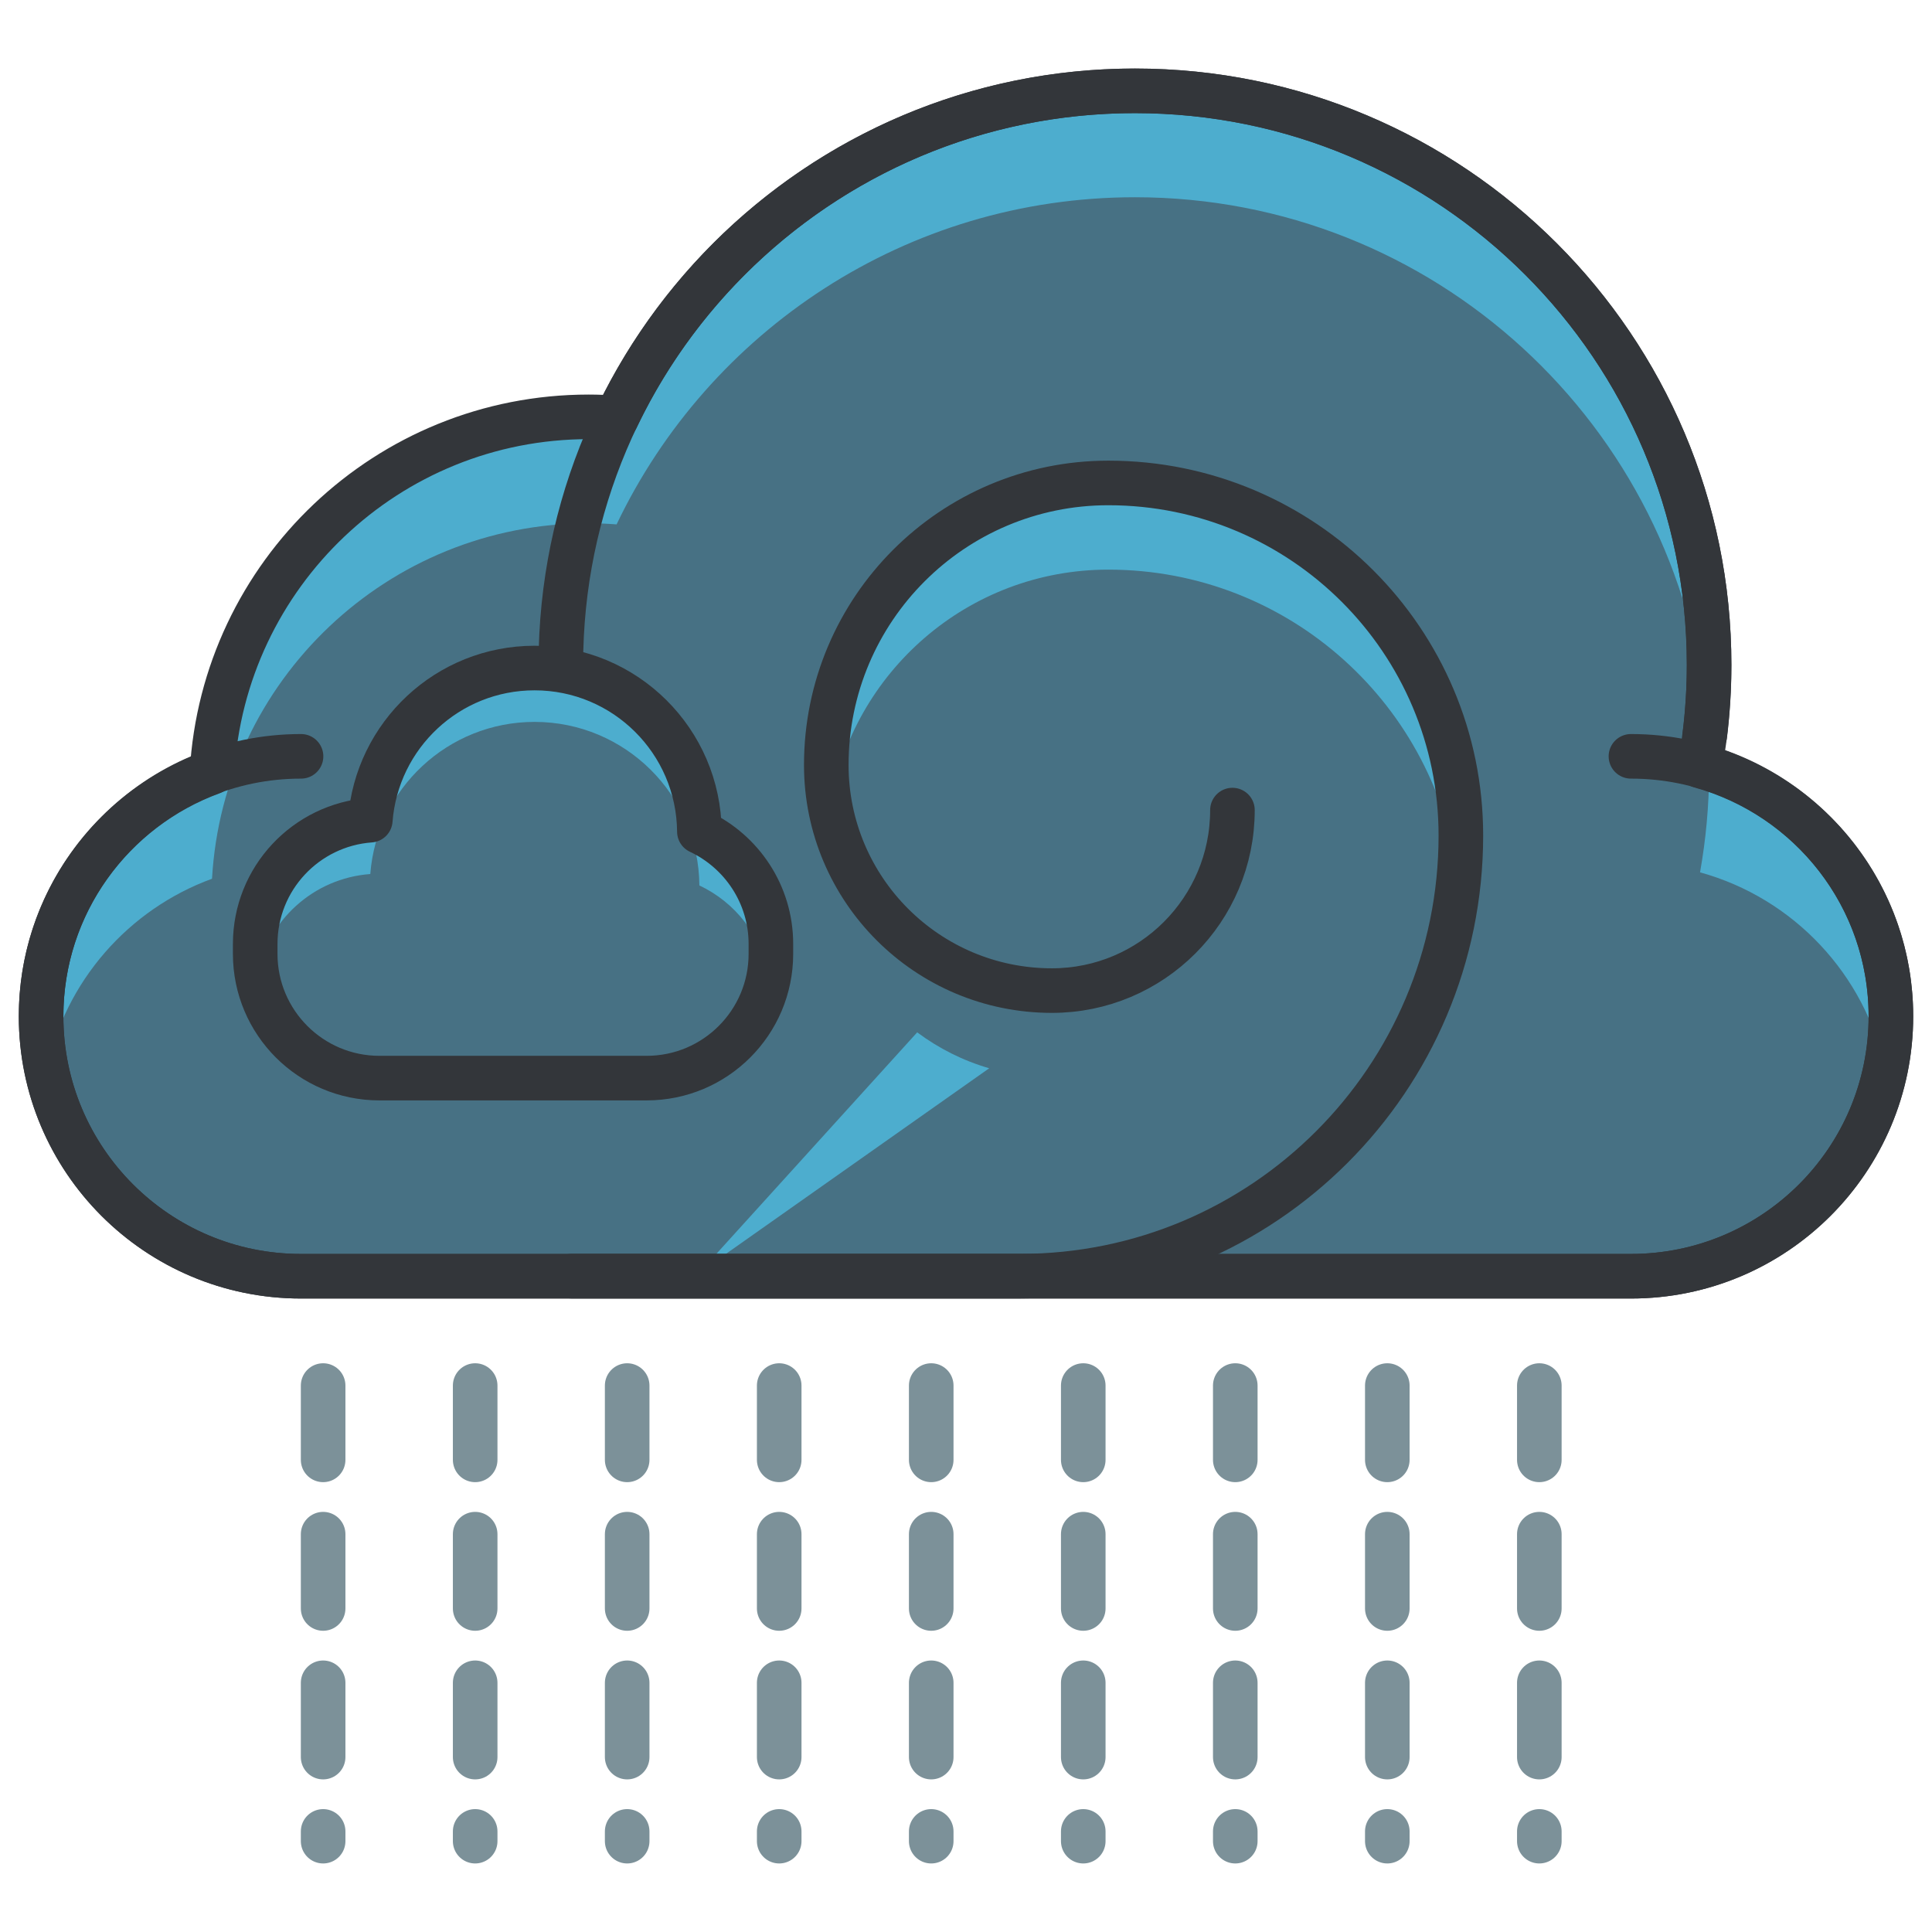
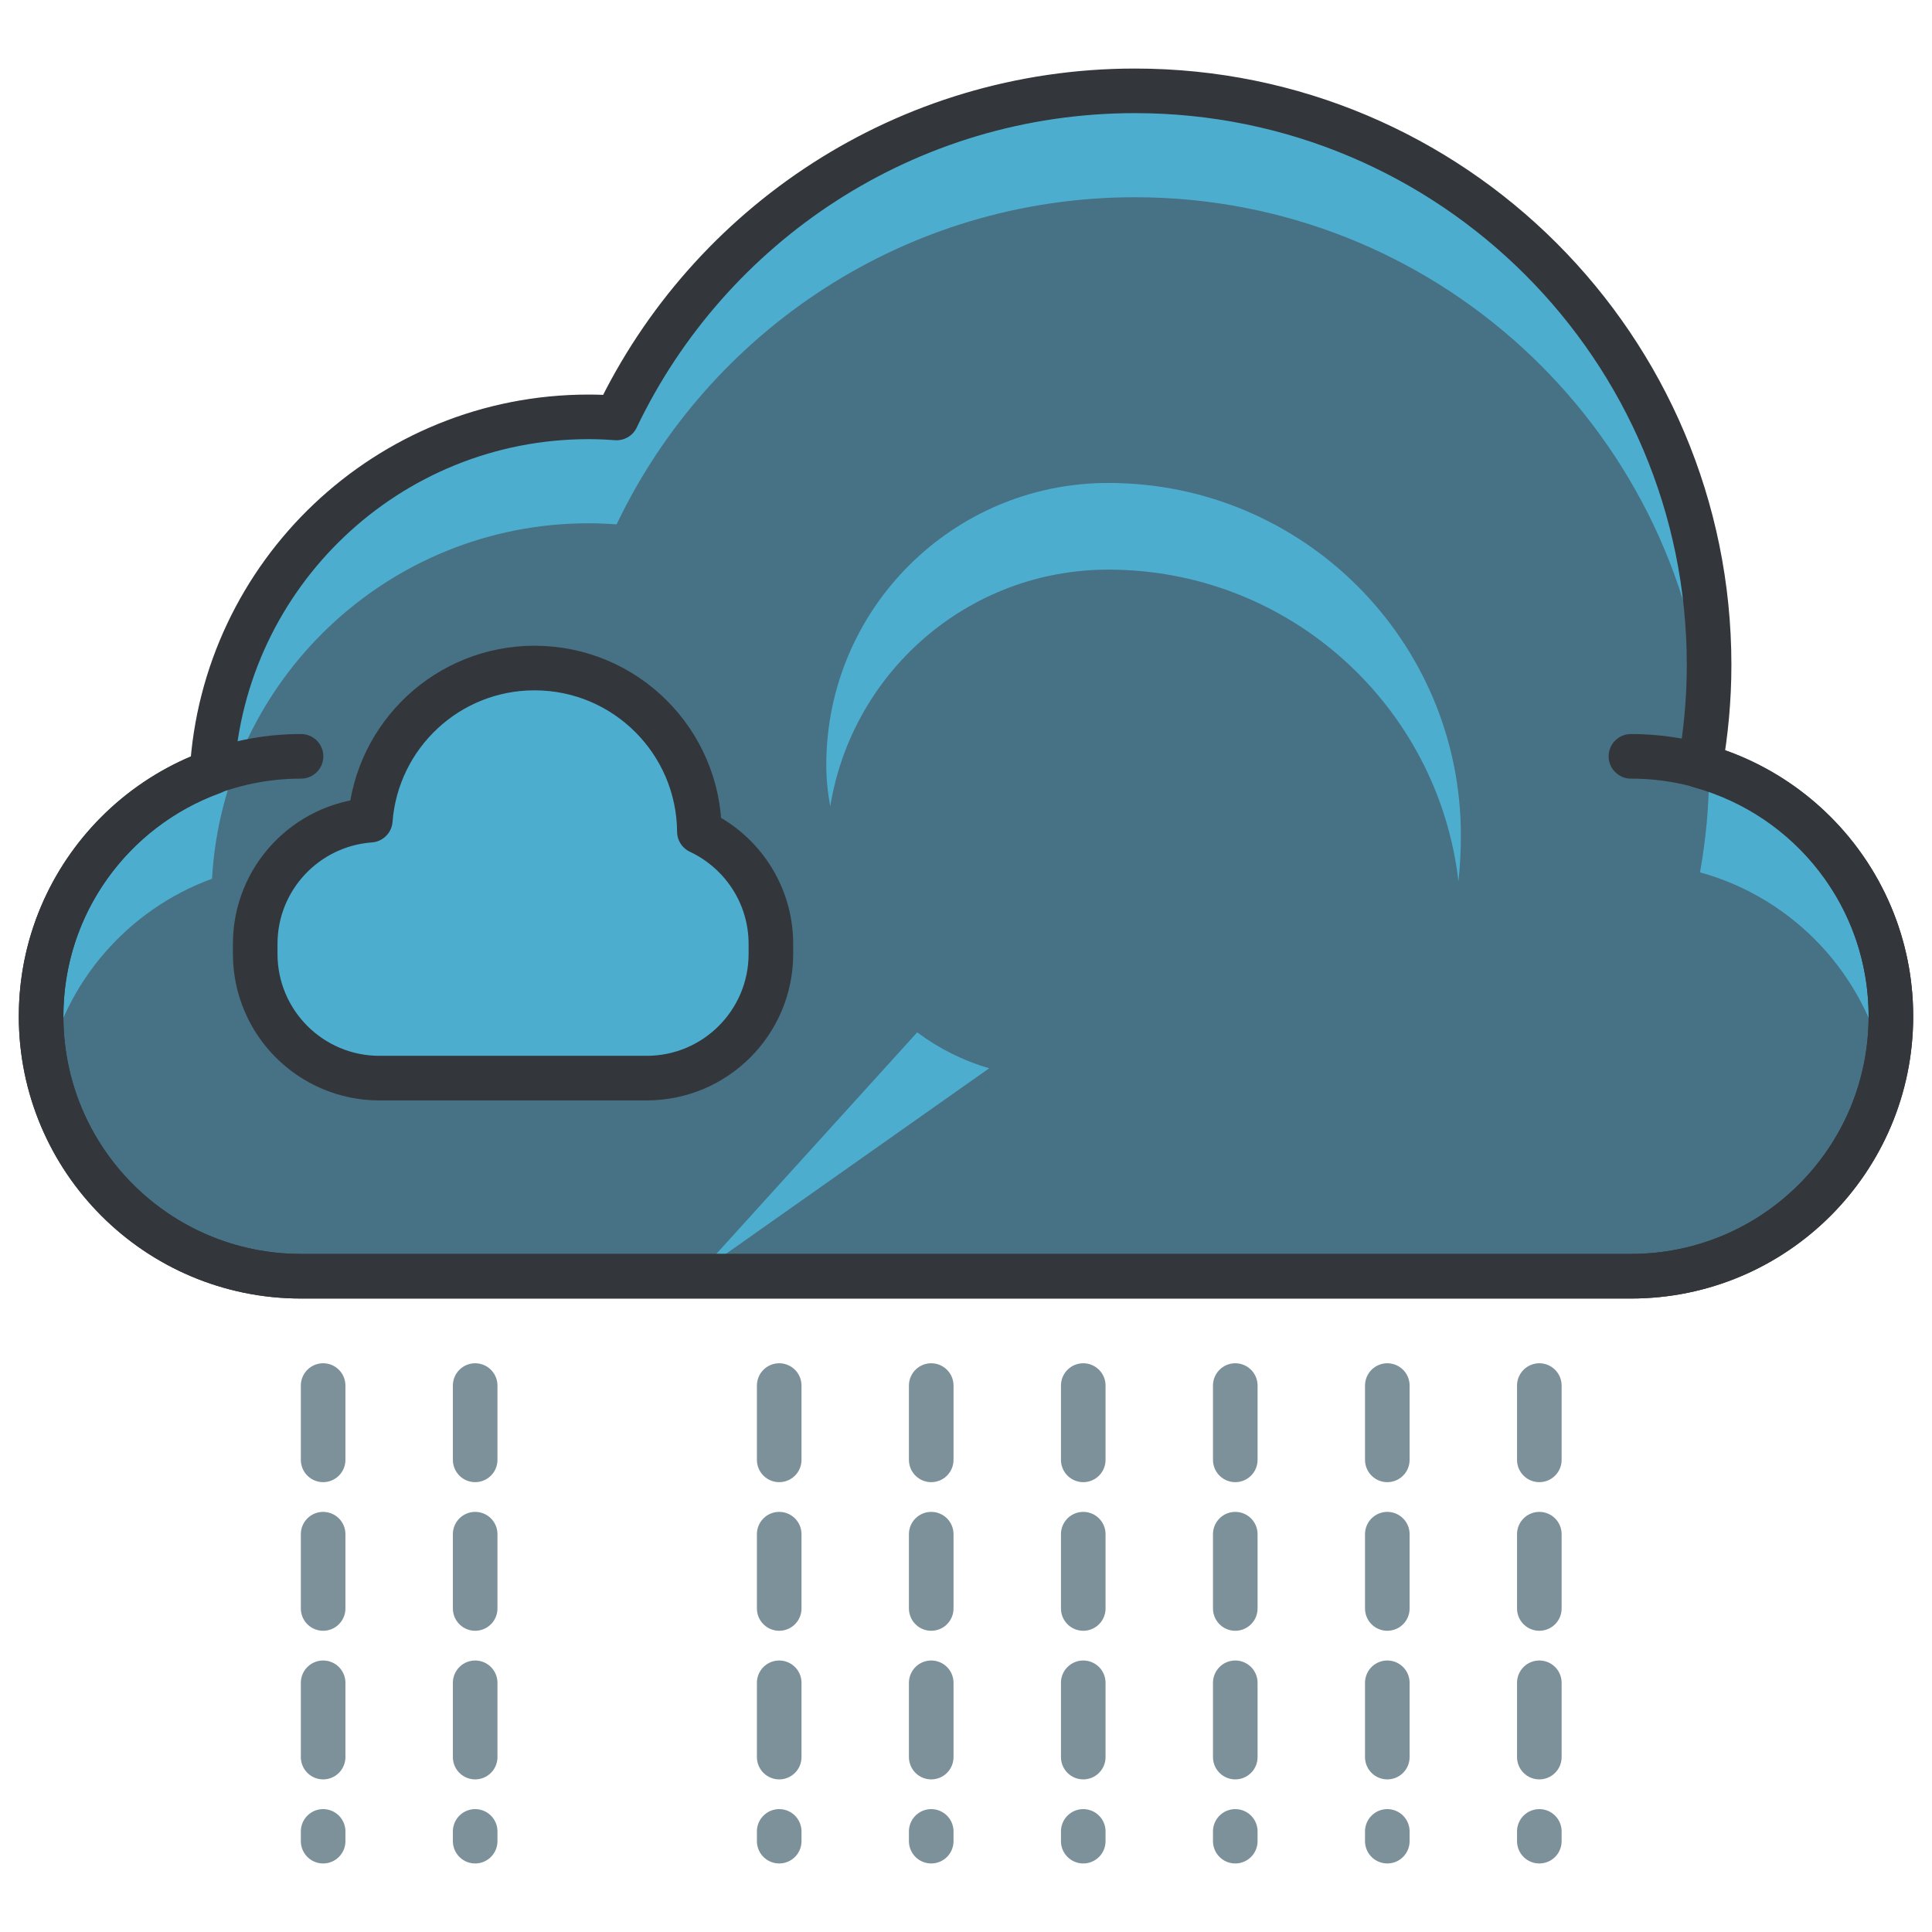
<svg xmlns="http://www.w3.org/2000/svg" version="1.1" id="Layer_1" x="0px" y="0px" width="130px" height="130px" viewBox="0 0 130 130" enable-background="new 0 0 130 130" xml:space="preserve">
  <g>
    <g>
      <g>
        <path fill="#4DADCE" d="M114.394,51.536c0.392-2.207,0.608-4.474,0.608-6.794c0-21.337-17.297-38.63-38.634-38.63     c-15.384,0-28.667,8.994-34.879,22.012c-0.622-0.047-1.247-0.075-1.879-0.075c-13.528,0-24.582,10.58-25.344,23.92     C7.561,54.417,2.765,60.831,2.765,68.385c0,9.659,7.831,17.49,17.491,17.49h89.486c9.663,0,17.493-7.831,17.493-17.49     C127.235,60.336,121.793,53.575,114.394,51.536z" />
        <path fill="#477184" d="M76.368,13.272c-15.384,0-28.667,8.996-34.879,22.013c-0.622-0.047-1.247-0.075-1.879-0.075     c-13.528,0-24.582,10.58-25.344,23.918c-5.622,2.054-9.889,6.9-11.126,12.861c1.663,7.931,8.691,13.886,17.115,13.886h89.486     c8.424,0,15.453-5.954,17.116-13.883c-1.332-6.43-6.188-11.564-12.465-13.294c0.392-2.209,0.608-4.475,0.608-6.795     c0-0.058-0.004-0.116-0.004-0.174c-0.203-0.062-0.399-0.137-0.604-0.193c0.188-1.064,0.332-2.143,0.436-3.236     C113.011,28.656,96.49,13.272,76.368,13.272z" />
        <g>
          <path fill="#4DADCE" d="M66.561,71.881c-1.771-0.513-3.403-1.341-4.845-2.417L46.841,85.87h-0.122L66.561,71.881z" />
          <path fill="#4DADCE" d="M74.577,38.329c12.177,0,22.203,9.176,23.56,20.987c0.106-1.019,0.162-2.052,0.162-3.099      c0-13.101-10.62-23.721-23.722-23.721c-10.48,0-18.978,8.495-18.978,18.977c0,0.953,0.099,1.883,0.267,2.787      C57.327,45.231,65.136,38.329,74.577,38.329z" />
        </g>
        <path fill="none" stroke="#33363A" stroke-width="3" stroke-linecap="round" stroke-linejoin="round" stroke-miterlimit="10" d="     M114.394,51.536c0.392-2.207,0.608-4.474,0.608-6.794c0-21.337-17.297-38.63-38.634-38.63c-15.384,0-28.667,8.994-34.879,22.012     c-0.622-0.047-1.247-0.075-1.879-0.075c-13.528,0-24.582,10.58-25.344,23.92C7.561,54.417,2.765,60.831,2.765,68.385     c0,9.659,7.831,17.49,17.491,17.49h89.486c9.663,0,17.493-7.831,17.493-17.49C127.235,60.336,121.793,53.575,114.394,51.536z" />
        <path fill="none" stroke="#33363A" stroke-width="3" stroke-linecap="round" stroke-linejoin="round" stroke-miterlimit="10" d="     M109.742,50.892c9.663,0,17.493,7.832,17.493,17.493l0,0c0,9.659-7.83,17.49-17.493,17.49H20.256     c-9.66,0-17.491-7.831-17.491-17.49l0,0c0-9.661,7.831-17.493,17.491-17.493" />
-         <path fill="none" stroke="#33363A" stroke-width="3" stroke-linecap="round" stroke-linejoin="round" stroke-miterlimit="10" d="     M37.737,44.742c0-21.337,17.296-38.63,38.631-38.63c21.337,0,38.634,17.293,38.634,38.63c0,1.602-0.098,3.179-0.287,4.728" />
      </g>
    </g>
-     <path fill="none" stroke="#33363A" stroke-width="3" stroke-linecap="round" stroke-linejoin="round" stroke-miterlimit="10" d="   M82.928,54.509c0,6.708-5.438,12.146-12.146,12.146c-8.386,0-15.183-6.797-15.183-15.182c0-10.481,8.497-18.977,18.978-18.977   c13.102,0,23.722,10.62,23.722,23.721c0,16.377-13.275,29.652-29.651,29.652H38.445" />
    <g>
      <path fill="#4DADCE" d="M24.917,55.188c0.438-5.726,5.215-10.237,11.052-10.237c6.096,0,11.041,4.92,11.091,11.005    c2.839,1.336,4.812,4.215,4.812,7.563v0.664c0,4.618-3.743,8.361-8.362,8.361H25.533c-4.618,0-8.361-3.743-8.361-8.361V63.52    C17.172,59.108,20.587,55.505,24.917,55.188z" />
-       <path fill="#477184" d="M35.969,48.575c6.096,0,11.041,4.92,11.091,11.005c2.415,1.137,4.19,3.395,4.67,6.103    c-0.706,3.9-4.113,6.862-8.221,6.862H25.533c-4.115,0-7.528-2.976-8.226-6.89c0.668-3.709,3.779-6.563,7.609-6.843    C25.355,53.087,30.132,48.575,35.969,48.575z" />
      <path fill="none" stroke="#33363A" stroke-width="3" stroke-linecap="round" stroke-linejoin="round" stroke-miterlimit="10" d="    M24.917,55.188c0.438-5.726,5.215-10.237,11.052-10.237c6.096,0,11.041,4.92,11.091,11.005c2.839,1.336,4.812,4.215,4.812,7.563    v0.664c0,4.618-3.743,8.361-8.362,8.361H25.533c-4.618,0-8.361-3.743-8.361-8.361V63.52    C17.172,59.108,20.587,55.505,24.917,55.188z" />
    </g>
    <line fill="none" stroke="#7C9199" stroke-width="3" stroke-linecap="round" stroke-linejoin="round" stroke-miterlimit="10" stroke-dasharray="5" x1="21.743" y1="93.231" x2="21.743" y2="123.888" />
    <line fill="none" stroke="#7C9199" stroke-width="3" stroke-linecap="round" stroke-linejoin="round" stroke-miterlimit="10" stroke-dasharray="5" x1="31.973" y1="93.231" x2="31.973" y2="123.888" />
-     <line fill="none" stroke="#7C9199" stroke-width="3" stroke-linecap="round" stroke-linejoin="round" stroke-miterlimit="10" stroke-dasharray="5" x1="42.201" y1="93.231" x2="42.201" y2="123.888" />
    <line fill="none" stroke="#7C9199" stroke-width="3" stroke-linecap="round" stroke-linejoin="round" stroke-miterlimit="10" stroke-dasharray="5" x1="52.431" y1="93.231" x2="52.431" y2="123.888" />
    <line fill="none" stroke="#7C9199" stroke-width="3" stroke-linecap="round" stroke-linejoin="round" stroke-miterlimit="10" stroke-dasharray="5" x1="62.66" y1="93.231" x2="62.66" y2="123.888" />
    <line fill="none" stroke="#7C9199" stroke-width="3" stroke-linecap="round" stroke-linejoin="round" stroke-miterlimit="10" stroke-dasharray="5" x1="72.89" y1="93.231" x2="72.89" y2="123.888" />
    <line fill="none" stroke="#7C9199" stroke-width="3" stroke-linecap="round" stroke-linejoin="round" stroke-miterlimit="10" stroke-dasharray="5" x1="83.119" y1="93.231" x2="83.119" y2="123.888" />
    <line fill="none" stroke="#7C9199" stroke-width="3" stroke-linecap="round" stroke-linejoin="round" stroke-miterlimit="10" stroke-dasharray="5" x1="93.349" y1="93.231" x2="93.349" y2="123.888" />
    <line fill="none" stroke="#7C9199" stroke-width="3" stroke-linecap="round" stroke-linejoin="round" stroke-miterlimit="10" stroke-dasharray="5" x1="103.578" y1="93.231" x2="103.578" y2="123.888" />
  </g>
</svg>